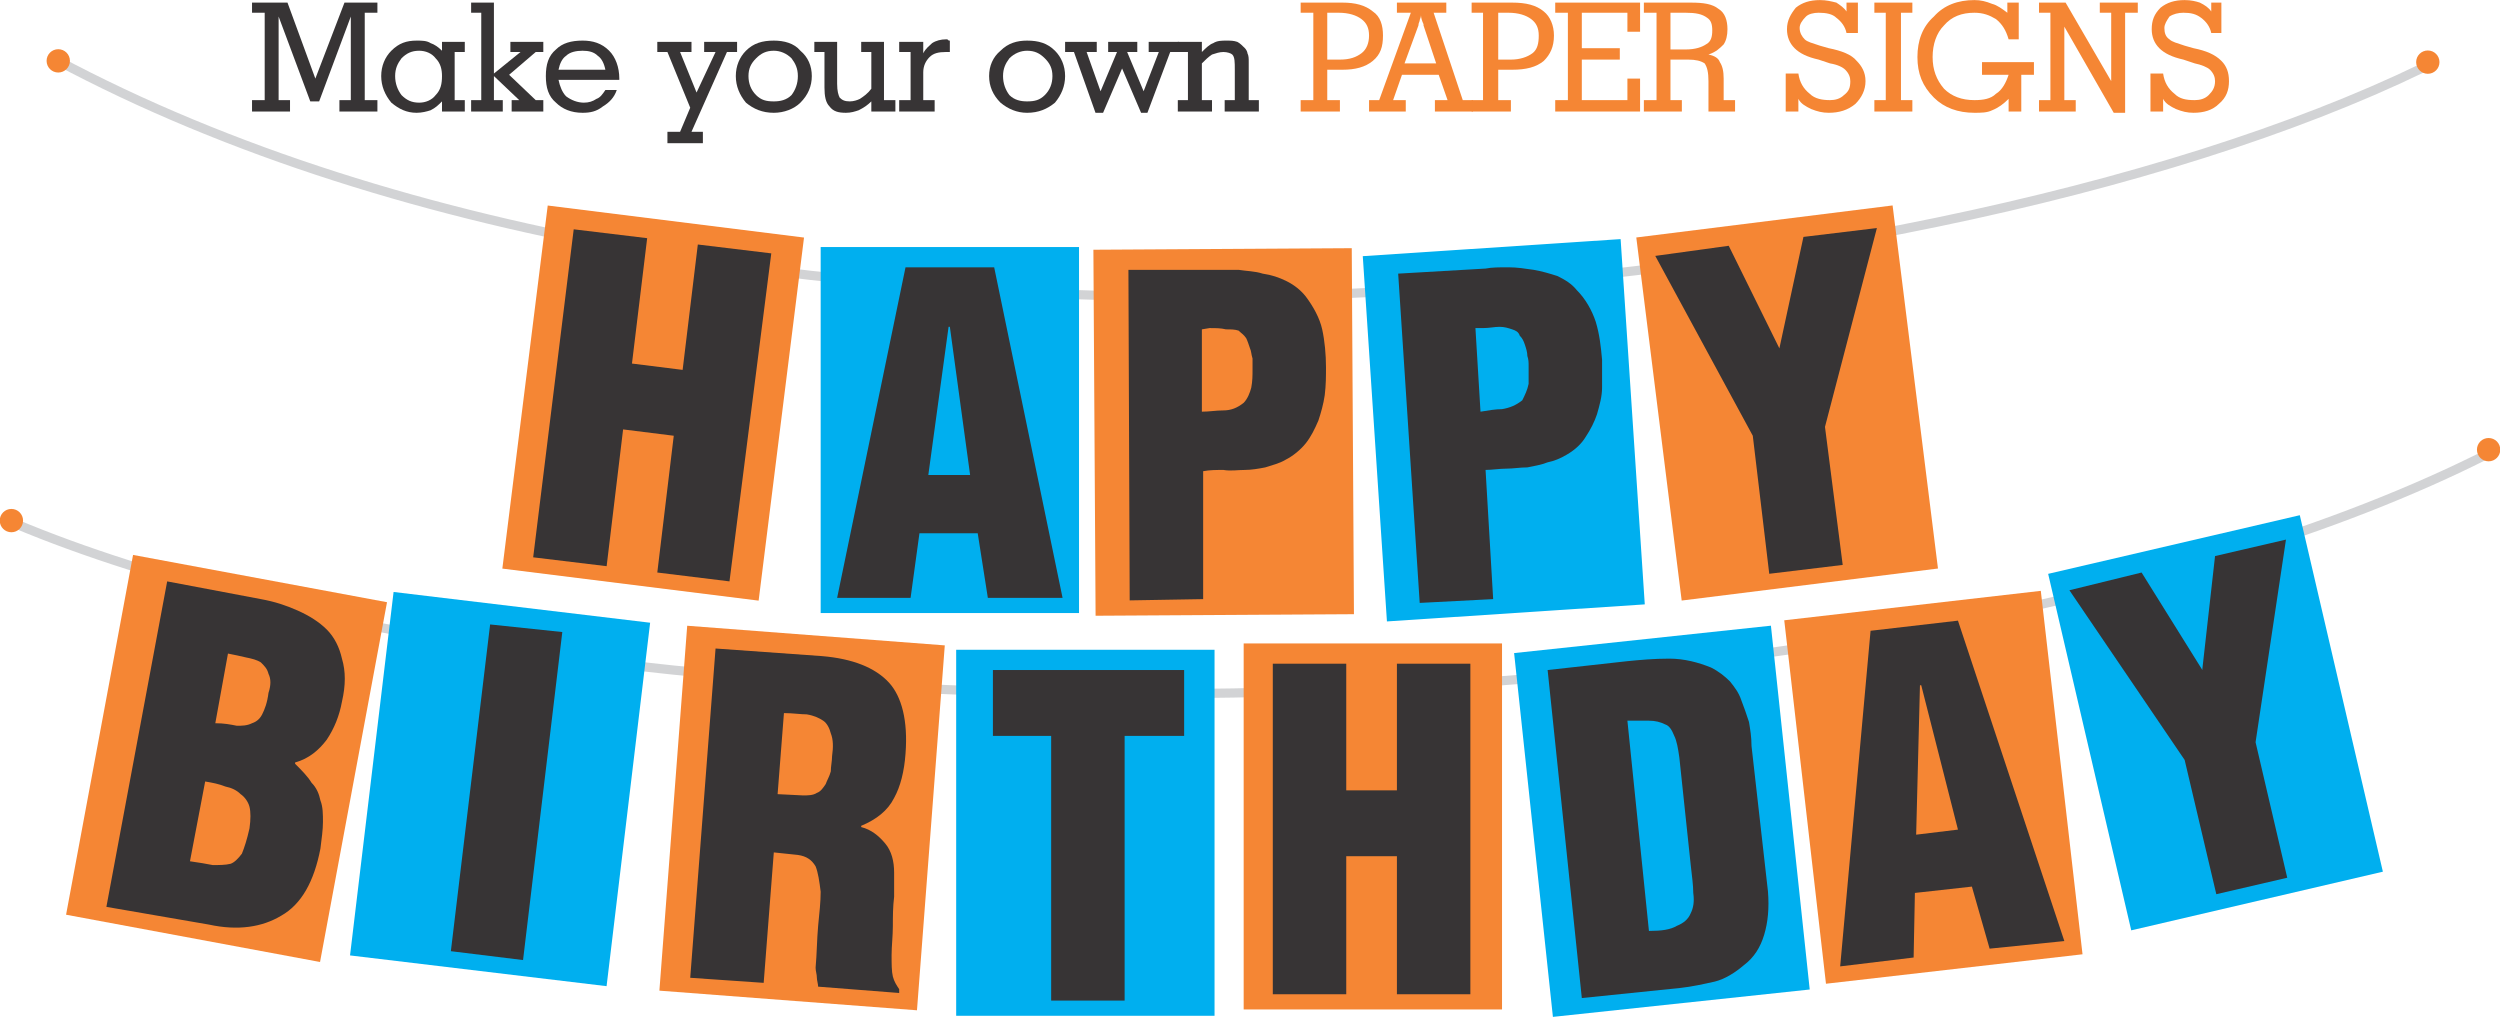
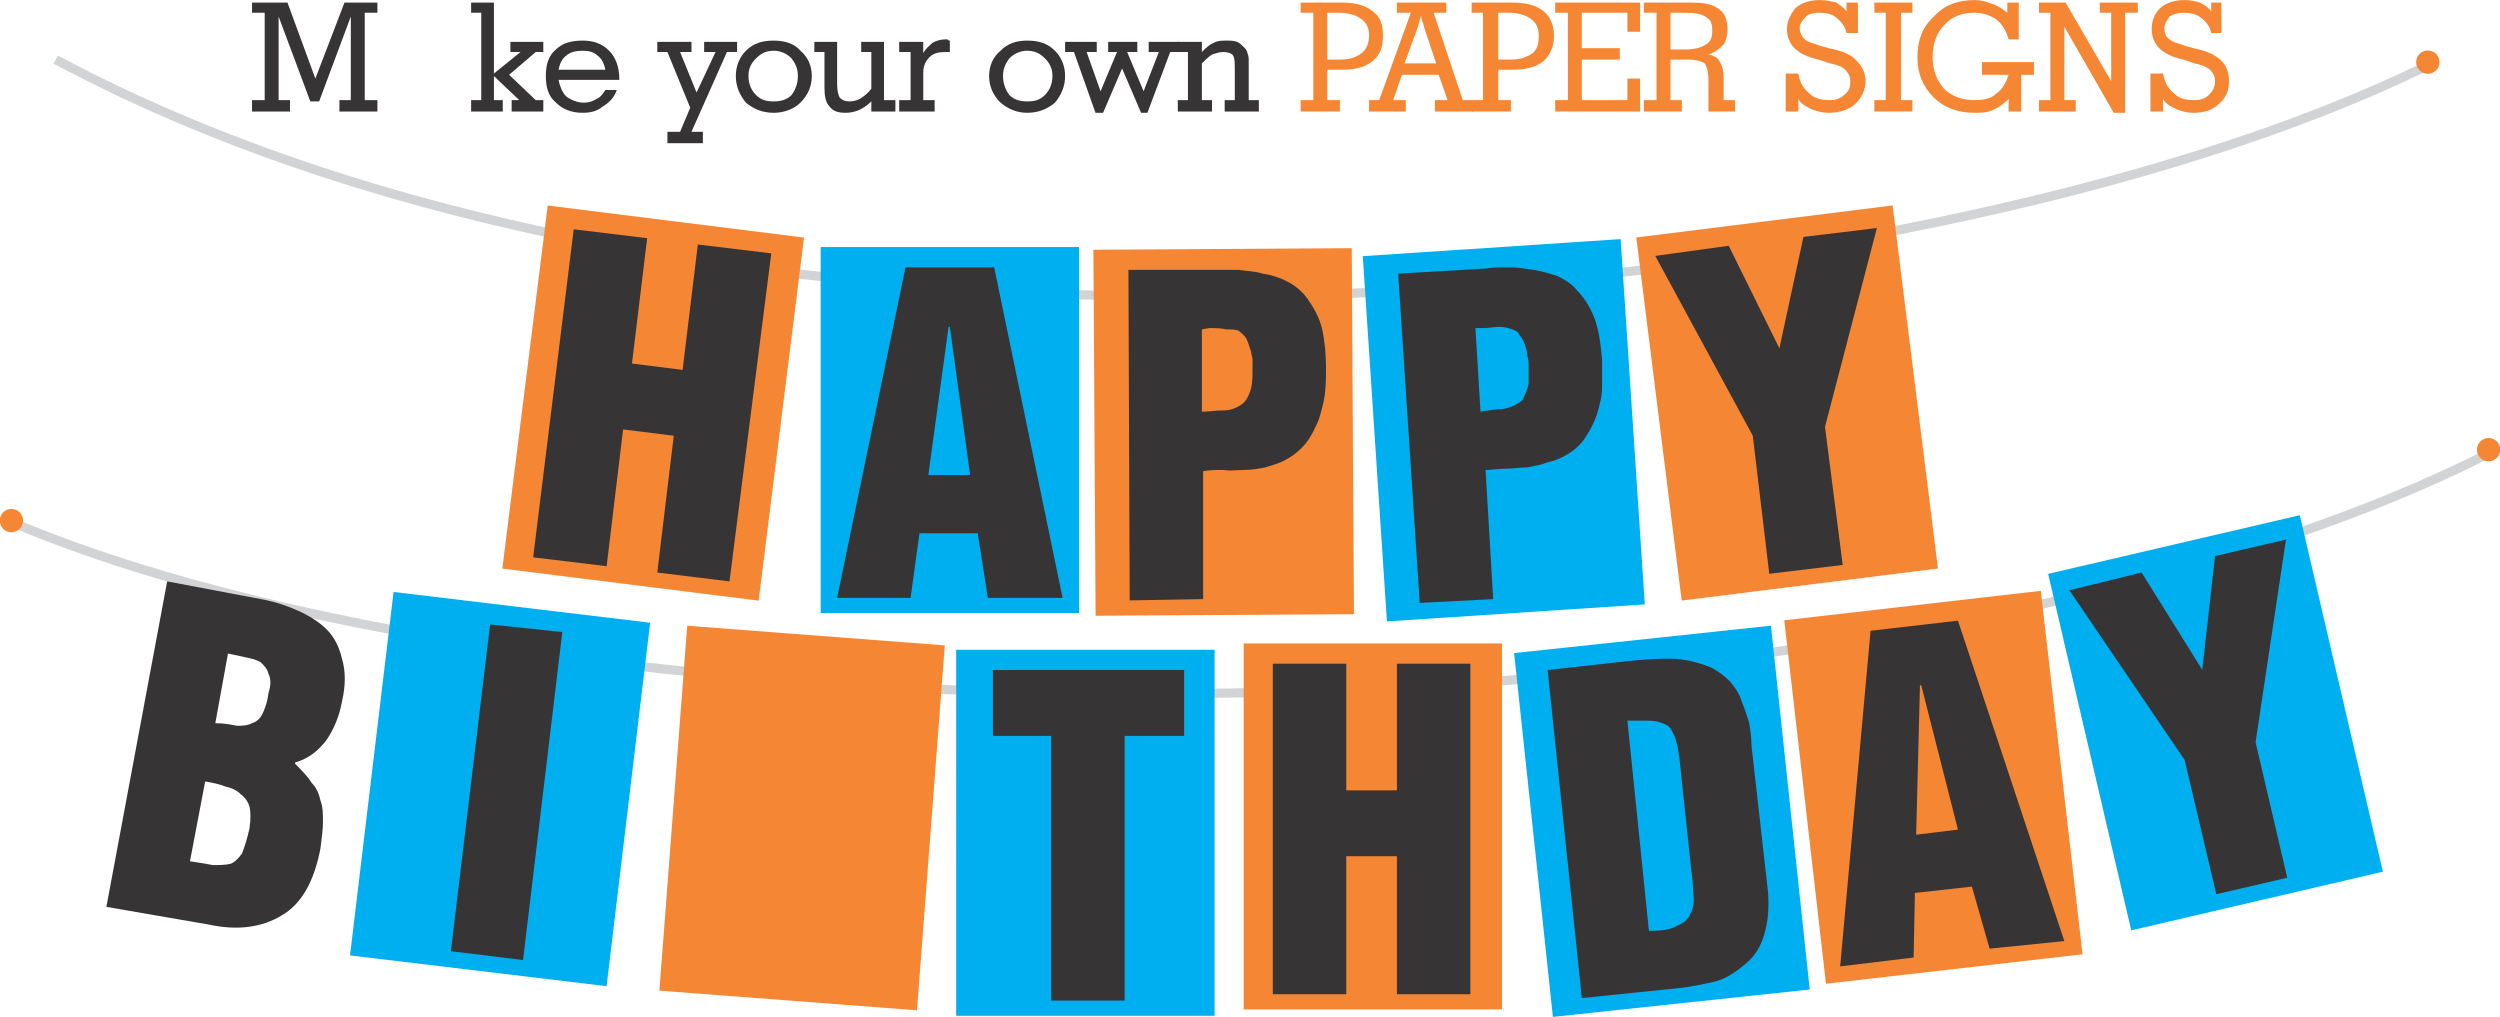
<svg xmlns="http://www.w3.org/2000/svg" width="1927" height="784" style="shape-rendering:geometricPrecision; text-rendering:geometricPrecision; image-rendering:optimizeQuality; fill-rule:evenodd; clip-rule:evenodd" viewBox="0 0 1974 803">
  <defs>
    <style>.str0 {stroke:#D2D3D5;stroke-width:7.258}
.str1 {stroke:#F58634;stroke-width:2.419}
.fil0 {fill:none}
.fil3 {fill:#F58634}
.fil4 {fill:#00AFEF}
.fil1 {fill:#373435;fill-rule:nonzero}
.fil2 {fill:#F58634;fill-rule:nonzero}</style>
  </defs>
  <g id="Layer_x0020_1">
    <path class="fil0 str0" d="M44 47c548 293 1469 2e2 1868 7" />
    <path class="fil0 str0" d="M11 413c445 187 1472 189 1954-55" />
    <polygon class="fil1" points="220,79 229,79 229,88 199,88 199,79 209,79 209,10 199,10 199,2 227,2 249,62 272,2 298,2 298,10 288,10 288,79 298,79 298,88 268,88 268,79 277,79 277,13 252,80 245,80 220,13" />
-     <path id="1" class="fil1" d="M312 60c0 6 2 11 5 15 4 4 8 6 14 6 5 0 10-2 13-6 4-4 5-9 5-15 0-5-1-10-5-14-3-4-8-6-13-6-6 0-10 2-14 6-3 4-5 8-5 14zm47 19h8v9h-18v-8c-3 3-5 5-9 7-3 1-7 2-11 2-8 0-14-3-20-8-5-6-8-13-8-21s3-15 8-20c6-6 12-8 20-8 4 0 8 0 11 2 3 1 6 3 9 6v-7h18v8h-8v38z" />
    <polygon id="2" class="fil1" points="380,10 372,10 372,2 390,2 390,58 411,41 403,41 403,33 429,33 429,41 423,41 402,59 423,79 429,79 429,88 404,88 404,79 410,79 390,60 390,79 397,79 397,88 372,88 372,79 380,79" />
    <path id="3" class="fil1" d="M441 55h37c-1-5-3-9-6-11-3-3-7-4-12-4s-10 1-13 4c-3 2-5 6-6 11zm46 16c-2 6-6 10-11 13-5 4-10 5-16 5-9 0-16-3-21-8-6-5-8-12-8-21s2-16 8-21c5-5 12-7 21-7 8 0 15 2 21 8 5 5 8 13 8 22v1h-48c1 5 3 10 6 13 4 3 9 5 14 5 4 0 7-1 10-3 3-1 5-4 7-7h9z" />
    <polygon id="4" class="fil1" points="555,113 527,113 527,104 537,104 545,85 527,41 519,41 519,33 546,33 546,41 537,41 550,73 565,41 556,41 556,33 582,33 582,41 574,41 546,104 555,104" />
    <path id="5" class="fil1" d="M581 60c0-8 3-15 8-20 6-6 13-8 22-8 8 0 16 2 21 8 6 5 9 12 9 20s-3 15-9 21c-5 5-13 8-21 8-9 0-16-3-22-8-5-6-8-13-8-21zm10 0c0 6 2 11 6 15s8 5 14 5c5 0 10-1 14-5 3-4 5-9 5-15s-2-10-5-14c-4-4-9-6-14-6-6 0-10 2-14 6s-6 8-6 14z" />
    <path id="6" class="fil1" d="M651 41h-8v-8h18v33c0 6 1 9 2 11 2 2 4 3 8 3 3 0 6-1 8-2 3-2 6-4 9-8V41h-8v-8h18v46h9v9h-19v-8c-3 3-6 5-10 7-3 1-6 2-10 2-6 0-10-1-13-5-3-3-4-8-4-15V41z" />
    <path id="7" class="fil1" d="M729 42c2-4 5-6 7-8 3-2 7-3 11-3h1c1 1 1 1 2 1v9h-3c-6 0-10 1-13 4s-5 7-5 12v22h9v9h-28v-9h9V41h-9v-8h19v9z" />
    <path id="8" class="fil1" d="M781 60c0-8 3-15 9-20 6-6 13-8 21-8 9 0 16 2 22 8 5 5 8 12 8 20s-3 15-8 21c-6 5-13 8-22 8-8 0-15-3-21-8-6-6-9-13-9-21zm11 0c0 6 2 11 5 15 4 4 9 5 14 5 6 0 10-1 14-5s6-9 6-15-2-10-6-14-8-6-14-6c-5 0-10 2-14 6-3 4-5 8-5 14z" />
    <polygon id="9" class="fil1" points="898,33 898,41 890,41 903,72 915,41 907,41 907,33 931,33 931,41 924,41 906,89 901,89 886,54 871,89 865,89 848,41 841,41 841,33 866,33 866,41 858,41 869,72 882,41 875,41 875,33" />
    <path id="10" class="fil1" d="M986 79h8v9h-27v-9h8V55c0-6 0-10-2-12-1-1-4-2-7-2s-6 1-9 2c-3 2-5 4-8 7v29h8v9h-27v-9h8V41h-8v-8h19v8c3-3 6-6 9-7 3-2 7-2 10-2 4 0 6 0 9 1 2 1 4 3 6 5 1 1 2 3 2 4 1 2 1 4 1 7v2 28z" />
    <path id="11" class="fil2" d="M1048 79h10v9h-31v-9h10V10h-10V2h33c10 0 18 2 24 7 6 4 8 11 8 19 0 9-2 15-8 20s-14 7-24 7h-12v24zm0-69v37h10c8 0 13-2 17-5s6-8 6-14-2-10-6-13-10-5-18-5h-9z" />
    <path id="12" class="fil2" d="M1109 50h25l-10-30s0 0 0-1c-1-2-2-5-2-7 0 2-1 3-1 4s-1 2-1 4l-11 30zm1 29v9h-29v-9h8l25-69h-11V2h39v8h-10l23 69h8v9h-30v-9h10l-7-20h-29l-7 20h10z" />
    <path id="13" class="fil2" d="M1183 79h10v9h-31v-9h9V10h-9V2h32c11 0 19 2 25 7 5 4 8 11 8 19 0 9-3 15-8 20-6 5-14 7-25 7h-11v24zm0-69v37h10c7 0 13-2 17-5s5-8 5-14-2-10-6-13-10-5-18-5h-8z" />
    <polygon id="14" class="fil2" points="1228,88 1228,79 1238,79 1238,10 1228,10 1228,2 1295,2 1295,25 1285,25 1285,10 1249,10 1249,38 1279,38 1279,47 1249,47 1249,79 1285,79 1285,62 1295,62 1295,88" />
    <path id="15" class="fil2" d="M1319 79h9v9h-30v-9h10V10h-10V2h37c10 0 17 1 22 5 5 3 7 9 7 16 0 5-1 9-3 12-3 3-6 6-12 8 5 1 8 3 9 6 2 3 3 7 3 13v17h9v9h-21V64c0-7-1-11-3-14-3-2-7-3-13-3h-14v32zm0-69v29h12c8 0 13-2 16-4 4-2 5-6 5-11s-1-8-4-10c-4-3-9-4-17-4h-12z" />
    <path id="16" class="fil2" d="M1420 78v10h-10V58h10c1 7 4 12 9 16 4 4 10 5 16 5 4 0 8-1 11-4 4-3 5-6 5-11 0-3-1-6-4-9-2-2-6-4-12-5l-9-3c-9-2-15-5-19-9s-6-9-6-15c0-7 3-12 7-17 5-4 11-6 19-6 5 0 9 1 13 2 3 2 6 4 8 7V2h9v24h-9c-1-5-4-9-8-12-3-3-8-4-14-4-4 0-8 1-10 3-3 3-5 6-5 9 0 4 2 7 4 9s6 3 12 5l7 2c10 2 18 5 22 10 4 4 7 9 7 16s-3 13-8 18c-6 5-13 7-21 7-5 0-9-1-14-3-4-2-8-4-10-8z" />
    <polygon id="17" class="fil2" points="1501,79 1510,79 1510,88 1480,88 1480,79 1489,79 1489,10 1480,10 1480,2 1510,2 1510,10 1501,10" />
    <path id="18" class="fil2" d="M1596 88h-10V78c-4 4-8 7-13 9-4 2-9 2-14 2-13 0-24-4-32-12-9-9-13-19-13-32s4-24 13-32c8-9 19-13 32-13 5 0 9 1 14 3 4 1 8 4 12 7V2h9v29h-8c-2-7-5-12-10-16-5-3-10-5-17-5-10 0-18 3-24 10-6 6-9 15-9 25s3 18 9 25c6 6 14 9 24 9 7 0 13-1 17-5 5-3 8-9 10-15h-21V49h41v10h-10v29z" />
    <polygon id="19" class="fil2" points="1630,79 1639,79 1639,88 1610,88 1610,79 1619,79 1619,10 1610,10 1610,2 1631,2 1667,64 1667,10 1658,10 1658,2 1688,2 1688,10 1678,10 1678,89 1669,89 1630,21" />
    <path id="20" class="fil2" d="M1708 78v10h-10V58h10c1 7 4 12 9 16 4 4 9 5 16 5 4 0 8-1 11-4s5-6 5-11c0-3-1-6-4-9-2-2-7-4-12-5l-9-3c-9-2-15-5-19-9s-6-9-6-15c0-7 2-12 7-17 5-4 11-6 19-6 5 0 9 1 12 2 4 2 7 4 9 7V2h8v24h-8c-1-5-4-9-8-12s-8-4-14-4c-4 0-8 1-11 3-2 3-4 6-4 9 0 4 1 7 4 9 2 2 6 3 12 5l7 2c10 2 17 5 22 10 4 4 6 9 6 16s-2 13-8 18c-5 5-12 7-20 7-5 0-9-1-14-3-4-2-8-4-10-8z" />
    <g id="_861950975328">
      <rect class="fil3" transform="matrix(0.992 0.124 -0.124 0.992 432.485 162.218)" width="204" height="289" />
      <polygon class="fil1" points="421,440 453,181 511,188 499,287 539,292 551,193 609,200 576,459 519,452 532,344 492,339 479,447" />
    </g>
    <g id="_861950976896">
      <rect class="fil4" x="648" y="195" width="204" height="289" />
      <path class="fil1" d="M750 258h-1l-16 117h33l-16-117zm-89 214 54-261h70l54 261h-59l-8-51h-46l-7 51h-58z" />
    </g>
    <g id="_861950977984">
      <rect class="fil3" transform="matrix(1 -0.006 0.006 1 863.343 197.133)" width="204" height="289" />
      <path class="fil1" d="M949 325c6 0 11-1 17-1s11-2 16-6c3-3 5-8 6-12 1-5 1-10 1-14 0-3 0-6 0-9-1-3-1-6-2-8-1-3-2-6-3-8-2-3-4-4-6-6-3-1-6-1-10-1-4-1-8-1-13-1l-6 1v65zm-57 149-1-261h68c6 0 12 0 19 0 6 1 13 1 19 3 7 1 13 3 19 6s11 7 15 12c6 8 11 17 13 26s3 20 3 30c0 7 0 14-1 22-1 7-3 14-5 20-3 7-6 13-10 18s-10 10-16 13c-5 3-10 4-16 6-5 1-11 2-16 2-6 0-11 1-17 0-5 0-11 0-16 1v101l-58 1z" />
    </g>
    <g id="_861950979328">
      <rect class="fil4" transform="matrix(0.998 -0.066 0.066 0.998 1076.05 202.201)" width="204" height="289" />
      <path class="fil1" d="M1169 325c6-1 12-2 17-2 6-1 11-3 16-7 2-4 4-8 5-13 0-5 0-9 0-14 0-3 0-5-1-8 0-3-1-6-2-9s-2-5-4-7c-1-3-3-4-6-5s-6-2-10-2-8 1-13 1h-6l4 66zm-48 151-17-260 69-4c5-1 11-1 18-1s13 1 20 2c6 1 13 3 19 5 6 3 11 6 15 11 7 7 12 16 15 25 3 10 4 19 5 30 0 7 0 14 0 22 0 7-2 14-4 21-2 6-5 12-9 18-3 5-8 10-15 14-5 3-10 5-15 6-5 2-11 3-16 4-6 0-11 1-17 1-5 0-11 1-16 1l6 102-58 3z" />
    </g>
    <g id="_861950978560">
      <rect class="fil3" transform="matrix(0.992 -0.124 0.124 0.992 1292.02 187.448)" width="204" height="289" />
      <polygon class="fil1" points="1405,275 1405,275 1424,187 1482,180 1441,337 1455,446 1397,453 1384,344 1307,202 1365,194" />
    </g>
    <g id="_861950984192">
-       <rect class="fil3" transform="matrix(0.983 0.183 -0.183 0.983 105.059 438.111)" width="204" height="289" />
      <path class="fil1" d="M170 571c7 0 12 1 17 2 4 0 8 0 12-2 3-1 6-3 8-7s4-9 5-17c2-6 2-11 0-15-1-4-3-6-6-9-3-2-7-3-12-4-4-1-9-2-14-3l-10 55zm-20 109c7 1 13 2 18 3 5 0 10 0 14-1 3-1 6-4 9-8 2-5 4-11 6-20 1-7 1-13 0-17s-4-8-7-10c-3-3-7-5-12-6-5-2-10-3-16-4l-12 63zm-66 36 48-257 74 14c11 2 20 5 29 9s17 9 23 15 10 14 12 23c3 10 3 21 0 34-2 11-6 21-12 30-6 8-14 15-25 18v1c5 5 10 10 13 15 4 4 6 9 7 14 2 5 2 11 2 17s-1 13-2 21c-5 26-15 44-31 53-15 9-34 12-57 7l-81-14z" />
    </g>
    <g id="_861950961856">
      <rect class="fil4" transform="matrix(0.993 0.119 -0.119 0.993 310.775 467.365)" width="204" height="289" />
      <polygon class="fil1" points="356,751 387,493 444,499 413,758" />
    </g>
    <g id="_861950960608">
      <rect class="fil3" transform="matrix(0.997 0.076 -0.076 0.997 542.62 494.027)" width="204" height="289" />
-       <path class="fil1" d="M614 627l20 1c4 0 8 0 11-2 3-1 5-4 7-7 1-3 3-6 4-10 0-4 1-8 1-12 1-7 1-13-1-18-1-4-3-8-6-10s-7-4-13-5c-5 0-11-1-18-1l-5 64zm-11 149-58-4 20-260 84 6c24 2 42 9 53 21 10 11 15 30 13 56-1 14-4 26-9 35-5 10-14 17-26 22v1c8 2 14 7 19 13s7 14 7 23c0 5 0 11 0 19-1 8-1 16-1 23 0 8-1 16-1 23s0 13 1 17 3 7 5 10v3l-64-5c0-2-1-5-1-7 0-3-1-5-1-8 1-11 1-22 2-33 1-10 2-19 2-27-1-8-2-15-4-20-3-5-7-8-14-9l-19-2-8 103z" />
    </g>
    <g id="_861950962880">
      <rect class="fil4" x="755" y="513" width="204" height="289" />
      <polygon class="fil1" points="784,529 935,529 935,581 888,581 888,790 830,790 830,581 784,581" />
    </g>
    <g id="_861950963072">
      <rect class="fil3" x="982" y="508" width="204" height="289" />
      <polygon class="fil1" points="1005,785 1005,524 1063,524 1063,624 1103,624 1103,524 1161,524 1161,785 1103,785 1103,676 1063,676 1063,785" />
    </g>
    <g id="_861950964640">
      <rect class="fil4" transform="matrix(0.994 -0.106 0.106 0.994 1195.54 515.605)" width="204" height="289" />
      <path class="fil1" d="M1302 735c10 0 17-1 22-4 5-2 9-5 11-10 2-4 3-9 2-16 0-6-1-13-2-22l-9-85c-1-7-2-13-4-17-2-5-4-8-7-9-4-2-8-3-13-3-4 0-10 0-17 0l17 166zm-53 53-27-259 63-7c10-1 21-2 33-2s23 3 33 7c6 3 11 7 15 11 4 5 7 9 9 15 2 5 4 11 6 17 1 6 2 12 2 19l13 115c1 13 0 24-3 34s-8 18-16 24c-7 6-15 11-23 13-9 2-18 4-27 5l-78 8z" />
    </g>
    <g id="_861950965760">
      <rect class="fil3" transform="matrix(0.993 -0.114 0.114 0.993 1408.84 489.723)" width="204" height="289" />
      <path class="fil1" d="M1517 541h-1l-3 118 33-4-29-114zm-64 222 24-265 69-8 84 253-59 6-14-49-45 5-1 51-58 7z" />
    </g>
    <g id="_861950966208">
      <rect class="fil4" transform="matrix(0.974 -0.227 0.227 0.974 1617.22 453.053)" width="204" height="289" />
      <polygon class="fil1" points="1739,529 1739,528 1749,439 1805,426 1781,586 1806,693 1750,706 1725,600 1634,466 1691,452" />
    </g>
-     <circle class="fil3 str1" cx="46" cy="48" r="8" />
    <circle class="fil3 str1" cx="9" cy="411" r="8" />
    <circle class="fil3 str1" cx="1917" cy="49" r="8" />
    <circle class="fil3 str1" cx="1965" cy="355" r="8" />
  </g>
</svg>